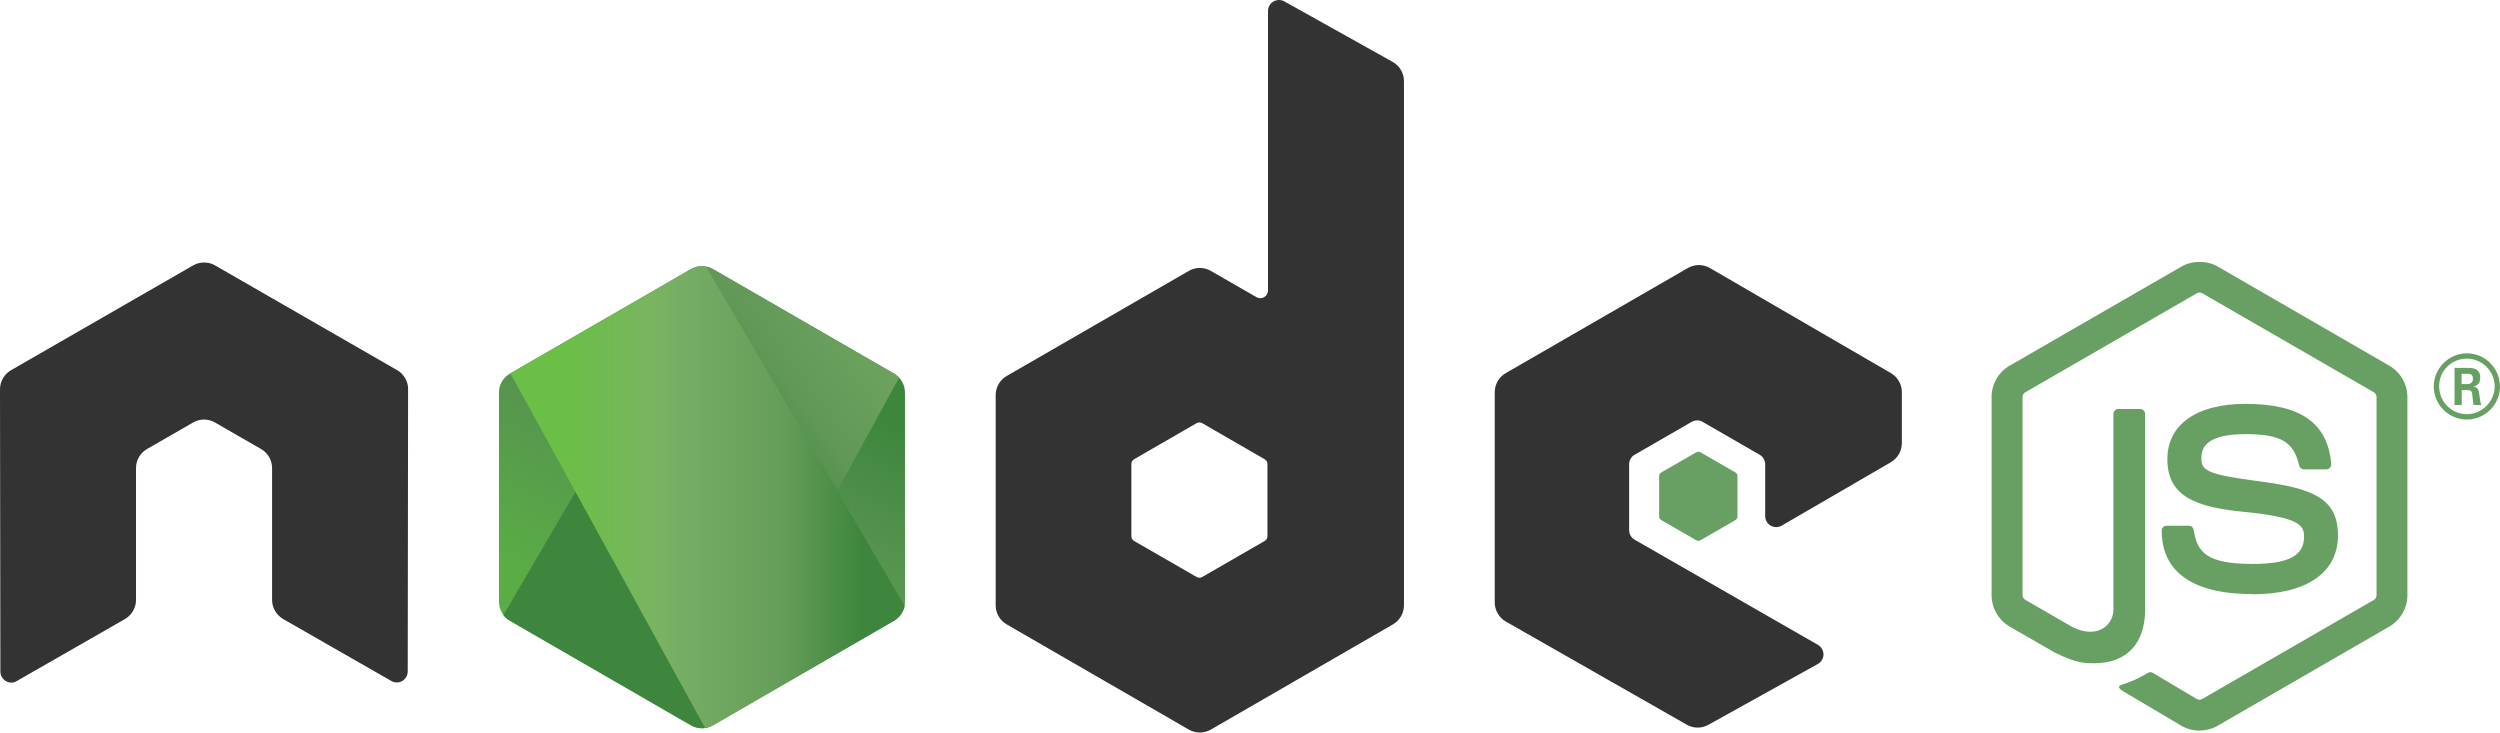
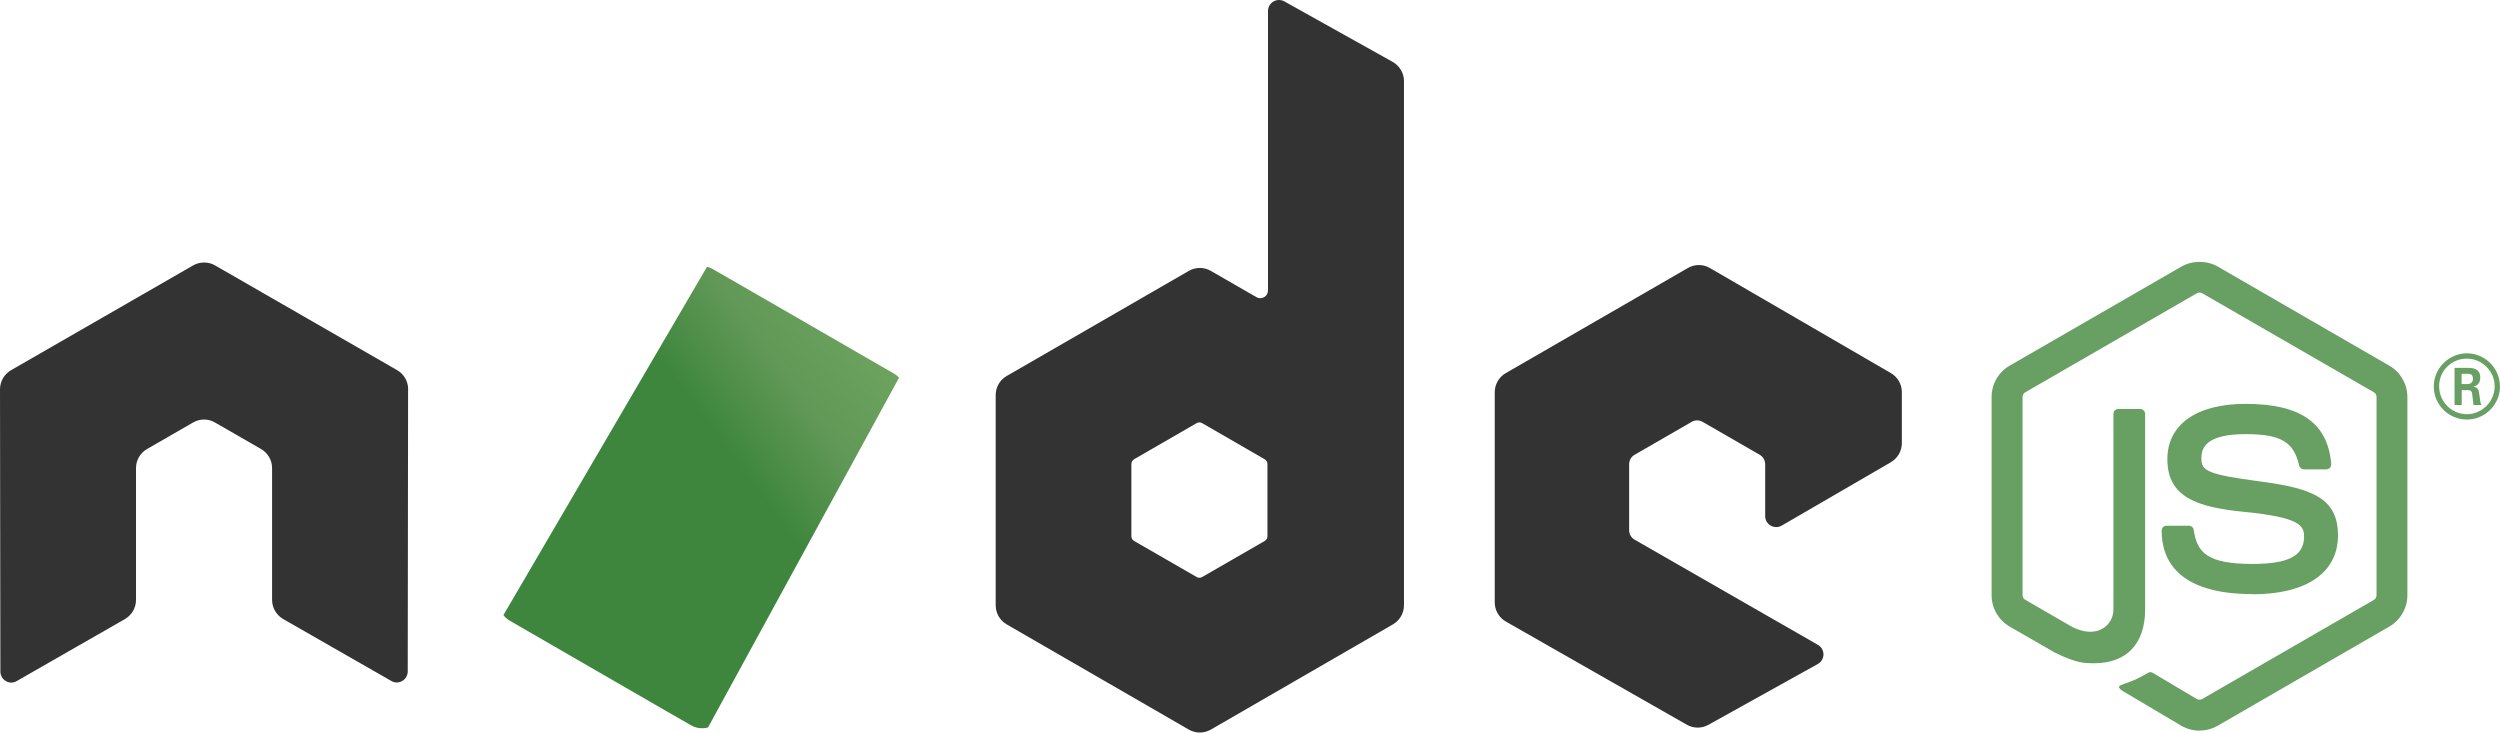
<svg xmlns="http://www.w3.org/2000/svg" id="Laag_1" data-name="Laag 1" viewBox="0 0 775.32 227.17">
  <defs>
    <style>
      .cls-1 {
        fill: none;
      }

      .cls-2, .cls-3 {
        fill: #689f63;
      }

      .cls-2, .cls-4 {
        fill-rule: evenodd;
      }

      .cls-5 {
        fill: url(#Naamloos_verloop);
      }

      .cls-6 {
        clip-path: url(#clippath-1);
      }

      .cls-7 {
        clip-path: url(#clippath-2);
      }

      .cls-4 {
        fill: #333;
      }

      .cls-8 {
        fill: url(#Naamloos_verloop_2);
      }

      .cls-9 {
        fill: url(#Naamloos_verloop_3);
      }

      .cls-10 {
        clip-path: url(#clippath);
      }
    </style>
    <clipPath id="clippath">
      <path class="cls-1" d="M214.3,83.45l-56.17,32.42c-2.1,1.21-3.39,3.45-3.39,5.87v64.89c0,2.42,1.29,4.66,3.39,5.87l56.18,32.45c2.1,1.21,4.69,1.21,6.79,0l56.17-32.45c2.09-1.21,3.39-3.45,3.39-5.87v-64.89c0-2.42-1.29-4.66-3.4-5.87l-56.16-32.42c-1.05-.6-2.23-.91-3.4-.91s-2.35.3-3.4.91h.01Z" />
    </clipPath>
    <linearGradient id="Naamloos_verloop" data-name="Naamloos verloop" x1="-973.96" y1="791.17" x2="-972.36" y2="791.17" gradientTransform="translate(-131088.18 60756.66) rotate(116.11) scale(115.31 -115.31)" gradientUnits="userSpaceOnUse">
      <stop offset=".3" stop-color="#3e863d" />
      <stop offset=".5" stop-color="#55934f" />
      <stop offset=".8" stop-color="#5aad45" />
    </linearGradient>
    <clipPath id="clippath-1">
      <path class="cls-1" d="M156.12,190.76c.54.7,1.21,1.3,2,1.75l48.19,27.83,8.03,4.61c1.2.69,2.57.99,3.91.89.45-.04.9-.12,1.33-.24l59.25-108.48c-.45-.49-.98-.91-1.58-1.25l-36.78-21.24-19.44-11.19c-.55-.32-1.15-.55-1.76-.71l-63.14,108.02Z" />
    </clipPath>
    <linearGradient id="Naamloos_verloop_2" data-name="Naamloos verloop 2" x1="-970.59" y1="776.84" x2="-969.55" y2="776.84" gradientTransform="translate(220103.54 8709.42) rotate(-36.46) scale(177.06 -177.06)" gradientUnits="userSpaceOnUse">
      <stop offset=".57" stop-color="#3e863d" />
      <stop offset=".72" stop-color="#619857" />
      <stop offset="1" stop-color="#76ac64" />
    </linearGradient>
    <clipPath id="clippath-2">
      <path class="cls-1" d="M217.01,82.58c-.94.09-1.86.39-2.71.87l-56.01,32.33,60.4,110.01c.84-.12,1.67-.4,2.41-.83l56.17-32.45c1.73-1.01,2.92-2.71,3.28-4.63l-61.57-105.19c-.45-.09-.91-.14-1.37-.14-.19,0-.37,0-.56.03h-.03Z" />
    </clipPath>
    <linearGradient id="Naamloos_verloop_3" data-name="Naamloos verloop 3" x1="-965.62" y1="778.78" x2="-964.67" y2="778.78" gradientTransform="translate(125581.26 101309.46) scale(129.89 -129.89)" gradientUnits="userSpaceOnUse">
      <stop offset=".16" stop-color="#6bbf47" />
      <stop offset=".38" stop-color="#79b461" />
      <stop offset=".47" stop-color="#75ac64" />
      <stop offset=".7" stop-color="#659e5a" />
      <stop offset=".9" stop-color="#3e863d" />
    </linearGradient>
  </defs>
  <g>
    <path class="cls-3" d="M682.13,226.59c-1.95,0-3.88-.51-5.59-1.49l-17.78-10.53c-2.66-1.49-1.36-2.01-.48-2.31,3.54-1.24,4.26-1.52,8.04-3.67.4-.23.92-.15,1.32.09l13.66,8.11c.49.27,1.19.27,1.65,0l53.27-30.75c.49-.28.81-.85.81-1.44v-61.47c0-.61-.32-1.16-.82-1.47l-53.25-30.72c-.49-.29-1.15-.29-1.64,0l-53.23,30.72c-.52.29-.84.87-.84,1.45v61.47c0,.59.32,1.15.83,1.43l14.59,8.43c7.92,3.96,12.76-.71,12.76-5.4v-60.67c0-.87.68-1.53,1.55-1.53h6.75c.84,0,1.53.67,1.53,1.53v60.69c0,10.56-5.76,16.63-15.77,16.63-3.08,0-5.51,0-12.28-3.33l-13.97-8.05c-3.45-2-5.59-5.73-5.59-9.72v-61.47c0-4,2.13-7.73,5.59-9.71l53.32-30.76c3.37-1.91,7.85-1.91,11.2,0l53.25,30.77c3.44,1.99,5.59,5.71,5.59,9.71v61.47c0,3.99-2.15,7.71-5.59,9.71l-53.25,30.76c-1.71.99-3.64,1.49-5.61,1.49" />
    <path class="cls-3" d="M698.58,184.24c-23.31,0-28.19-10.7-28.19-19.67,0-.85.69-1.53,1.54-1.53h6.88c.76,0,1.4.55,1.52,1.3,1.04,7.01,4.13,10.55,18.23,10.55,11.23,0,16-2.54,16-8.49,0-3.43-1.36-5.97-18.8-7.68-14.59-1.44-23.6-4.65-23.6-16.32,0-10.75,9.07-17.15,24.25-17.15,17.05,0,25.51,5.92,26.57,18.64.04.44-.12.87-.41,1.19-.29.31-.71.49-1.13.49h-6.92c-.72,0-1.35-.51-1.49-1.2-1.67-7.37-5.69-9.73-16.64-9.73-12.25,0-13.68,4.27-13.68,7.47,0,3.88,1.68,5.01,18.21,7.2,16.37,2.17,24.15,5.24,24.15,16.75s-9.68,18.25-26.56,18.25M763.39,119.12h1.79c1.47,0,1.75-1.03,1.75-1.63,0-1.57-1.08-1.57-1.68-1.57h-1.84v3.2ZM761.21,114.08h3.96c1.36,0,4.03,0,4.03,3.04,0,2.12-1.36,2.56-2.17,2.83,1.59.11,1.69,1.15,1.91,2.61.11.92.28,2.51.6,3.04h-2.44c-.07-.53-.44-3.47-.44-3.63-.16-.65-.39-.97-1.2-.97h-2.01v4.61h-2.23v-11.53ZM756.45,119.81c0,4.77,3.85,8.64,8.59,8.64s8.63-3.95,8.63-8.64-3.91-8.59-8.64-8.59-8.59,3.75-8.59,8.57M775.32,119.84c0,5.65-4.63,10.27-10.27,10.27s-10.27-4.56-10.27-10.27,4.77-10.27,10.27-10.27,10.25,4.47,10.25,10.27" />
  </g>
  <path class="cls-4" d="M126.58,120.73c0-2.45-1.29-4.71-3.41-5.93l-56.47-32.49c-.95-.56-2.02-.85-3.1-.89h-.58c-1.08.04-2.15.33-3.12.89L3.42,114.81C1.31,116.03,0,118.29,0,120.74l.12,87.52c0,1.21.63,2.35,1.69,2.95,1.04.64,2.35.64,3.39,0l33.57-19.23c2.12-1.26,3.41-3.49,3.41-5.92v-40.89c0-2.44,1.29-4.69,3.41-5.91l14.29-8.23c1.06-.61,2.23-.92,3.41-.92s2.36.3,3.39.92l14.29,8.23c2.11,1.21,3.41,3.47,3.41,5.91v40.88c0,2.43,1.31,4.67,3.42,5.92l33.55,19.21c1.05.63,2.36.63,3.41,0,1.03-.6,1.69-1.73,1.69-2.95l.11-87.51ZM393.07,166.3c0,.61-.32,1.17-.85,1.47l-19.4,11.18c-.53.3-1.18.3-1.7,0l-19.4-11.18c-.53-.3-.85-.87-.85-1.47v-22.39c0-.61.32-1.17.84-1.48l19.39-11.2c.53-.31,1.19-.31,1.72,0l19.4,11.2c.53.31.85.87.85,1.48v22.39ZM398.31.43c-1.06-.59-2.35-.57-3.39.04-1.04.61-1.68,1.73-1.68,2.95v86.67c0,.85-.45,1.64-1.19,2.07-.73.43-1.65.43-2.39,0l-14.15-8.15c-2.11-1.22-4.7-1.22-6.82,0l-56.49,32.6c-2.11,1.21-3.41,3.47-3.41,5.89v65.23c0,2.44,1.3,4.68,3.41,5.91l56.49,32.63c2.11,1.21,4.71,1.21,6.82,0l56.49-32.64c2.11-1.23,3.41-3.47,3.41-5.91V25.15c0-2.47-1.35-4.75-3.51-5.96L398.31.43ZM586.43,143.32c2.1-1.22,3.39-3.47,3.39-5.9v-15.81c0-2.43-1.29-4.68-3.4-5.9l-56.13-32.59c-2.12-1.23-4.72-1.23-6.84,0l-56.48,32.6c-2.12,1.23-3.41,3.47-3.41,5.91v65.2c0,2.45,1.32,4.72,3.44,5.93l56.12,31.99c2.07,1.19,4.6,1.2,6.69.04l33.95-18.87c1.07-.6,1.75-1.73,1.75-2.96s-.65-2.37-1.72-2.97l-56.83-32.61c-1.07-.6-1.72-1.73-1.72-2.95v-20.45c0-1.22.64-2.35,1.71-2.95l17.68-10.2c1.05-.61,2.35-.61,3.4,0l17.69,10.2c1.05.6,1.71,1.73,1.71,2.95v16.08c0,1.21.65,2.35,1.71,2.96,1.05.6,2.36.6,3.41-.01l33.89-19.68Z" />
-   <path class="cls-2" d="M526.05,140.27c.4-.24.9-.24,1.31,0l10.84,6.25c.41.23.65.67.65,1.13v12.52c0,.47-.25.9-.65,1.13l-10.84,6.25c-.41.24-.91.24-1.31,0l-10.83-6.25c-.41-.23-.67-.67-.67-1.13v-12.52c0-.47.24-.9.65-1.13l10.85-6.25Z" />
  <g class="cls-10">
-     <path class="cls-5" d="M337.41,110.37L179.12,32.78l-81.16,165.57,158.28,77.59,81.16-165.57Z" />
-   </g>
+     </g>
  <g class="cls-6">
    <path class="cls-8" d="M87.69,133.32l111.77,151.27,147.81-109.21L235.49,24.11l-147.81,109.2Z" />
  </g>
  <g class="cls-7">
-     <path class="cls-9" d="M158.29,82.56v143.24h122.24V82.56h-122.24Z" />
-   </g>
+     </g>
</svg>